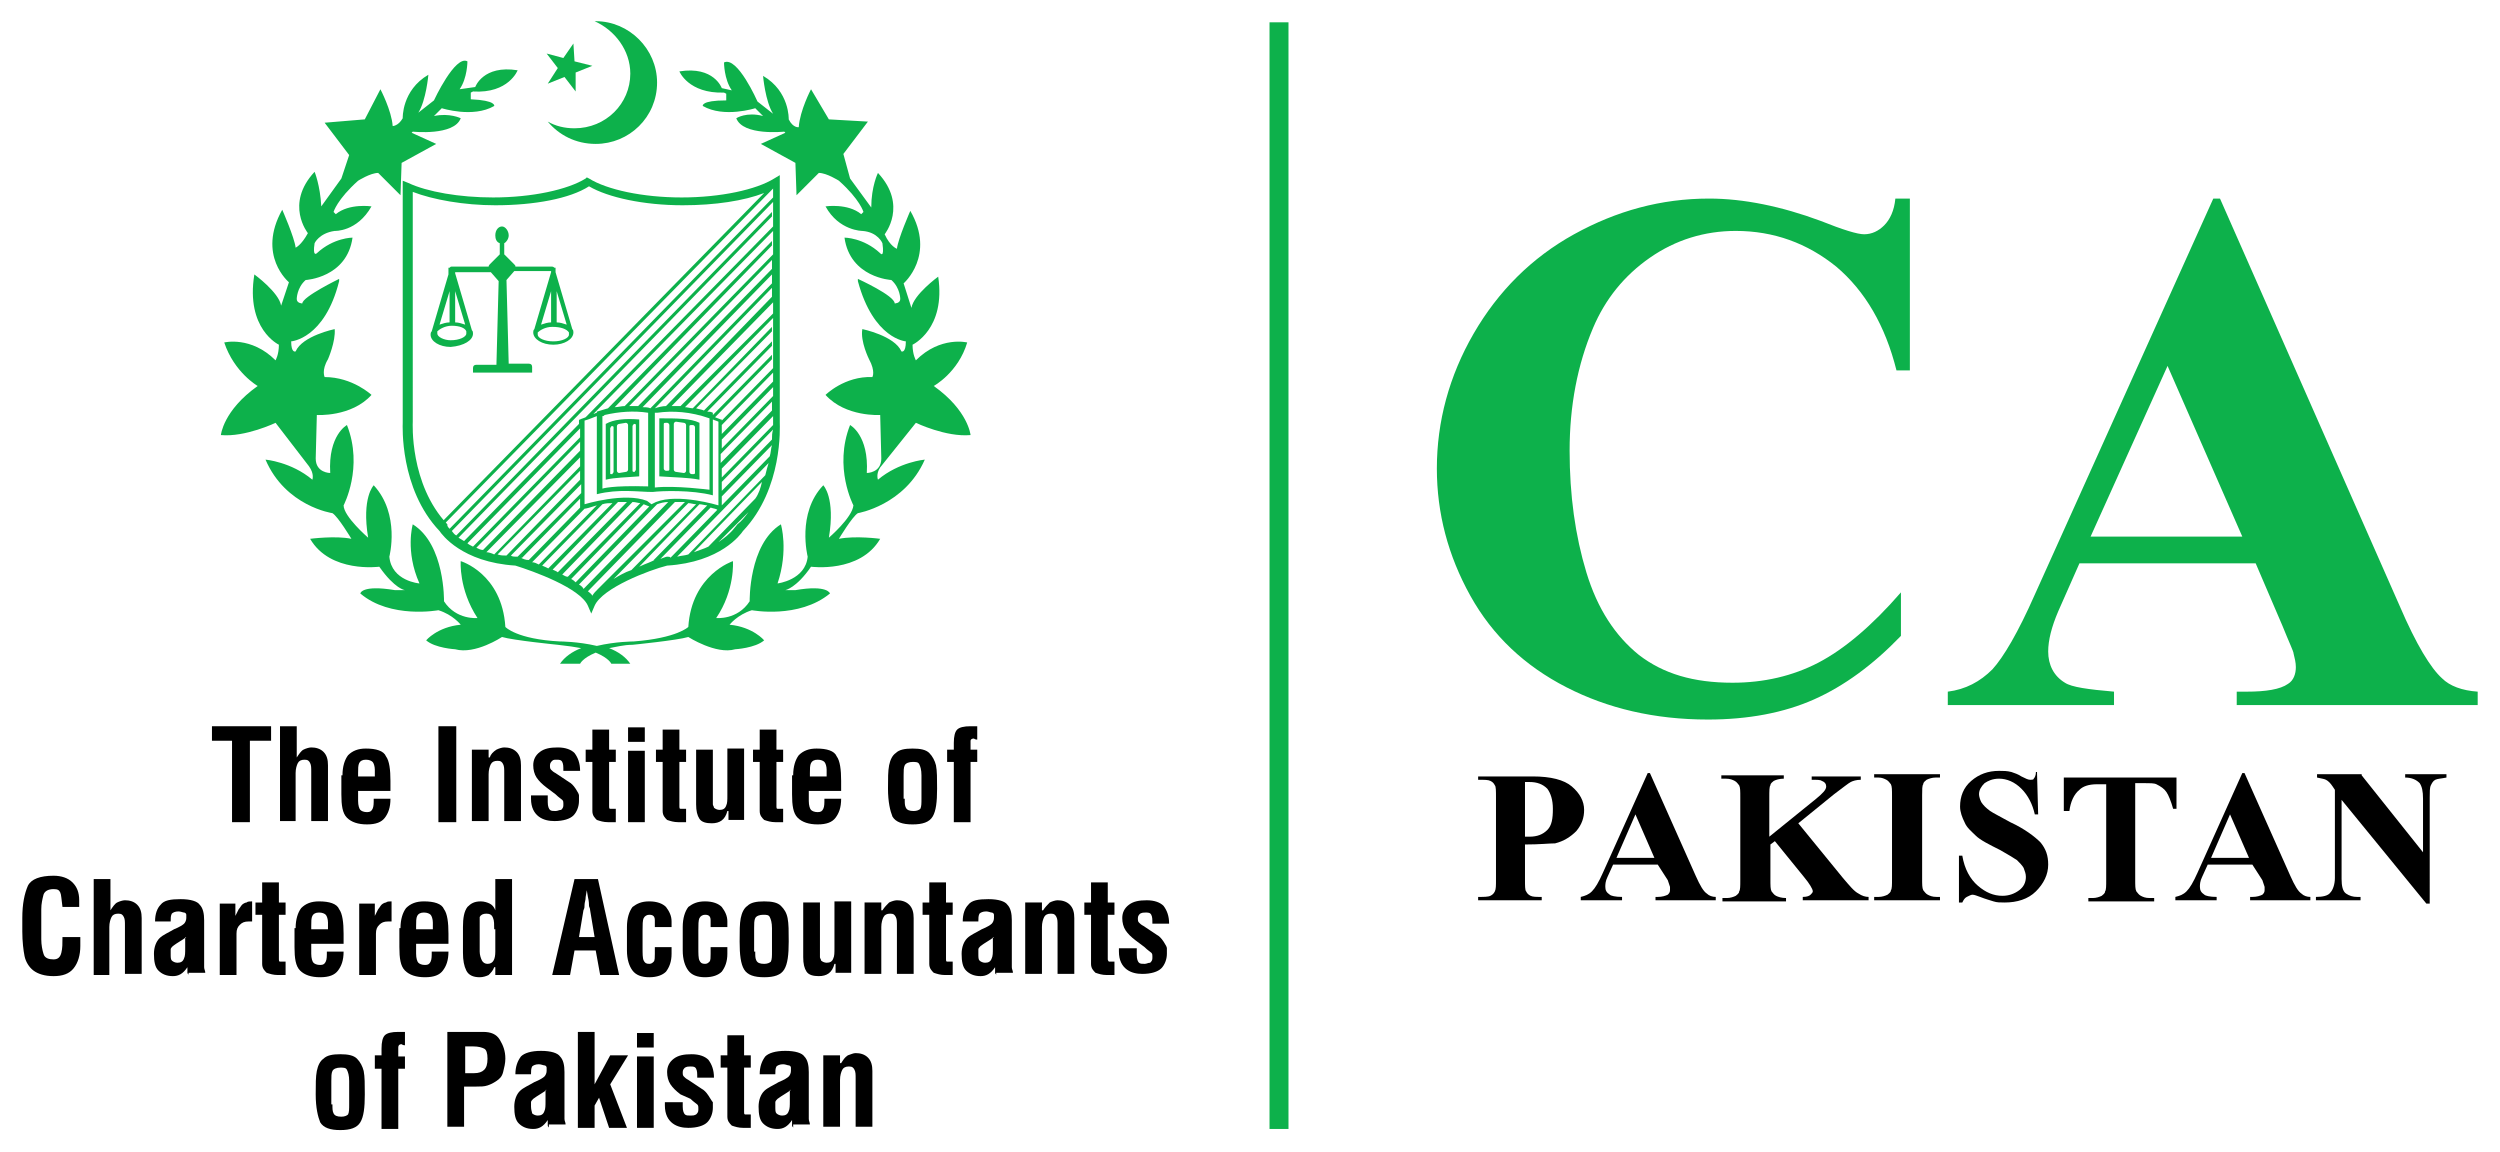
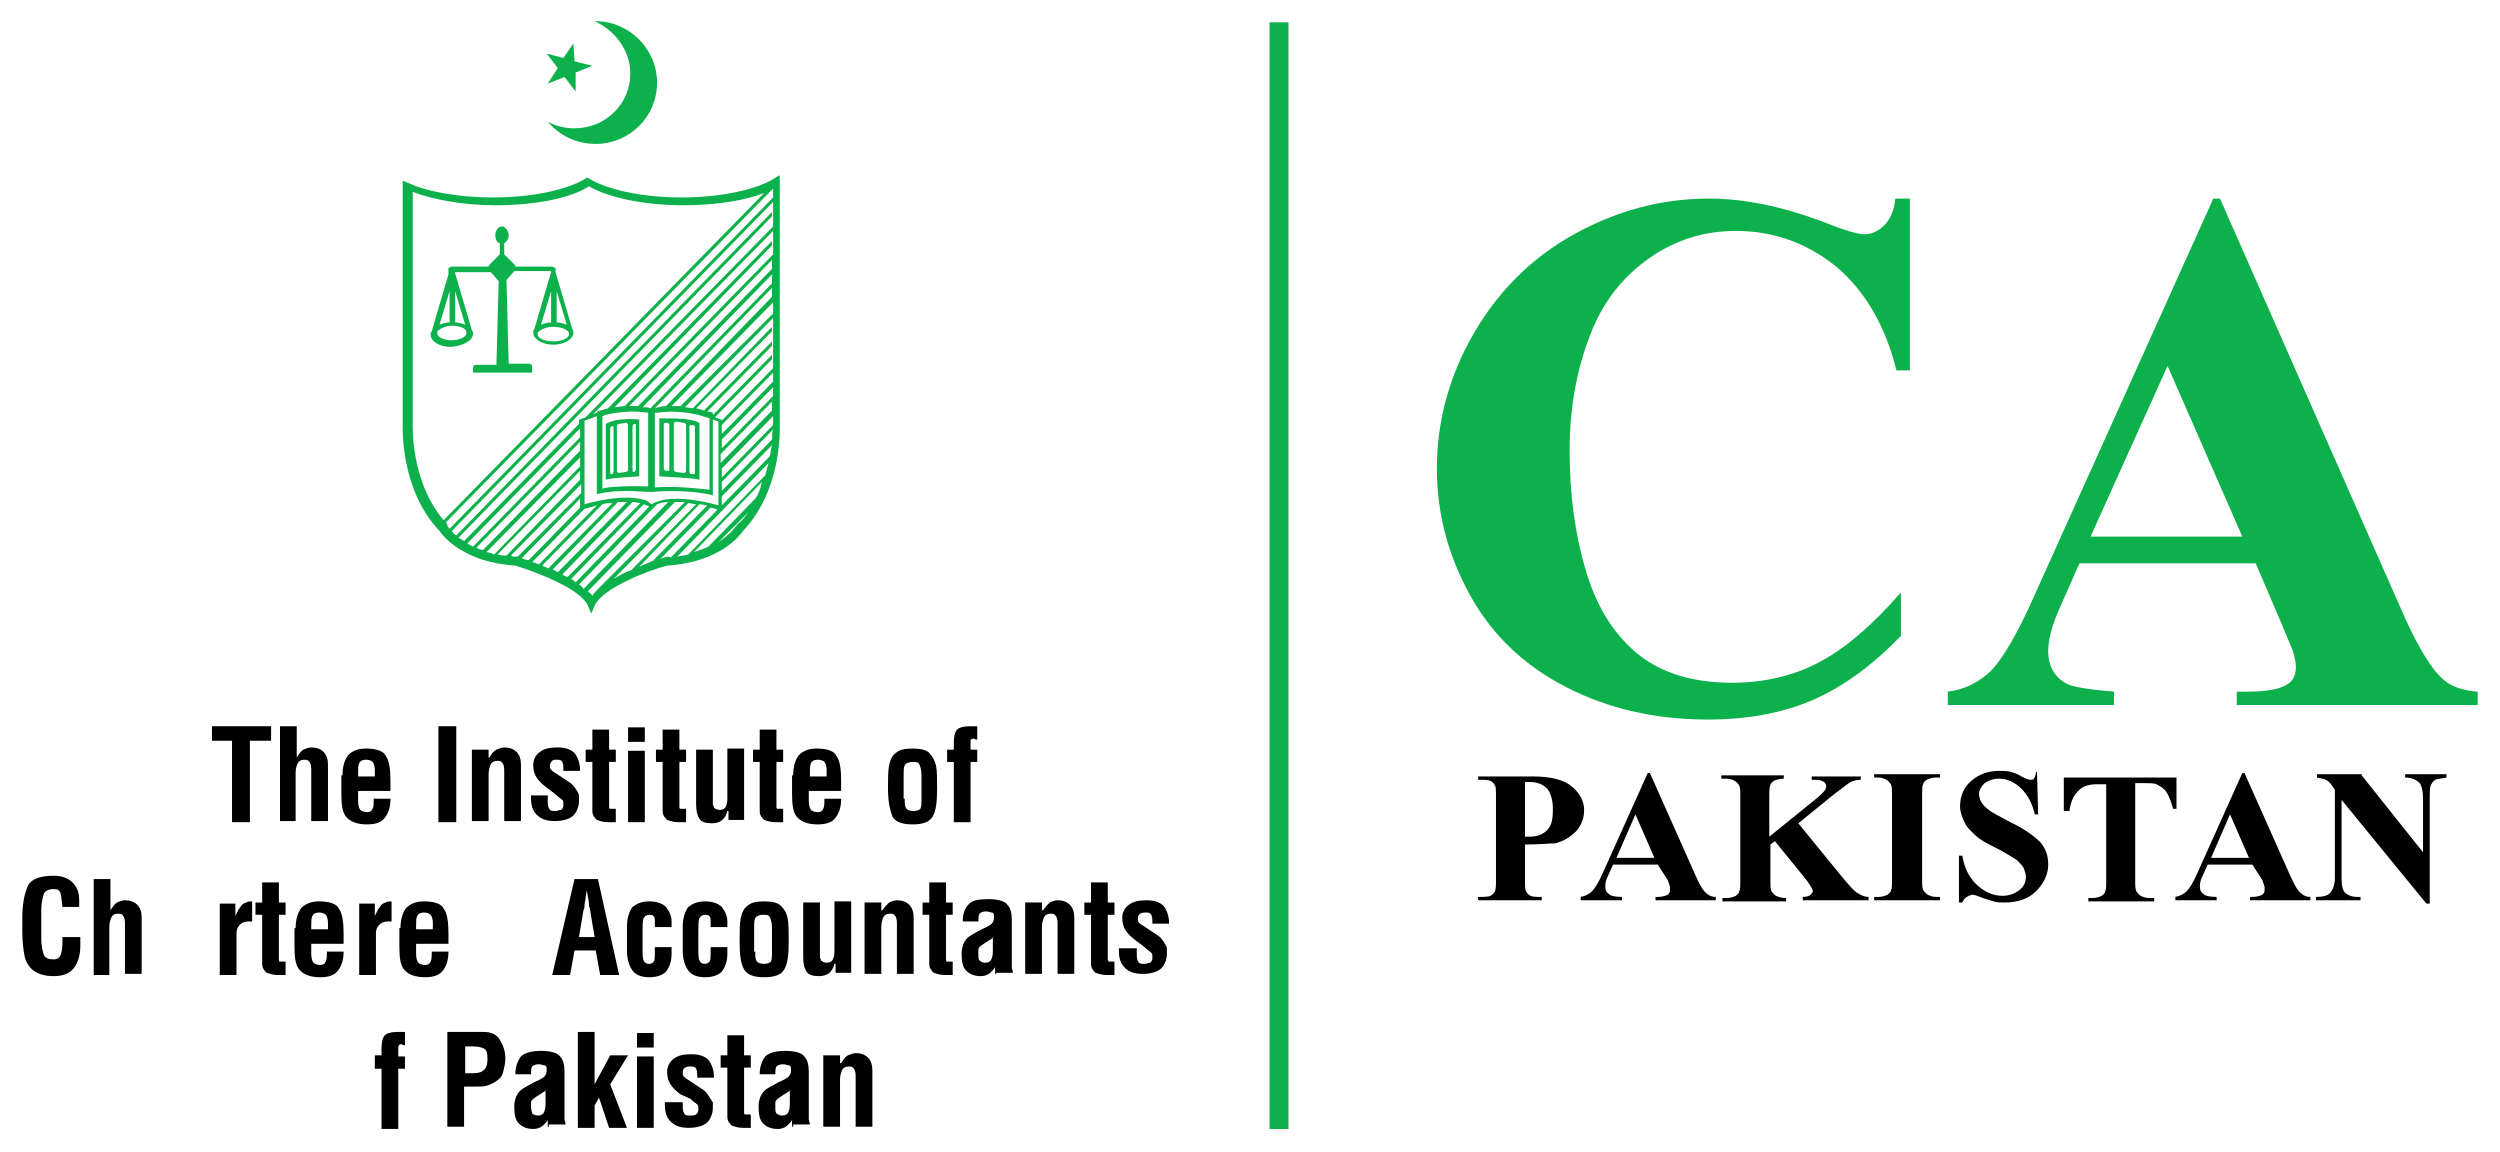
<svg xmlns="http://www.w3.org/2000/svg" version="1.1" id="Layer_1" x="0px" y="0px" width="224.1px" height="103.3px" viewBox="0 0 224.1 103.3" enable-background="new 0 0 224.1 103.3" xml:space="preserve">
  <g>
    <rect x="113.8" y="2" fill="#0DB14B" width="1.7" height="99.2" />
    <g>
      <g>
        <g>
          <path fill="#0DB14B" d="M171.2,17.8v15.4H170c-1-4-2.8-7.1-5.4-9.3c-2.6-2.1-5.6-3.2-9-3.2c-2.8,0-5.4,0.8-7.7,2.4      c-2.3,1.6-4,3.7-5.1,6.3c-1.4,3.3-2.1,7-2.1,11c0,4,0.5,7.6,1.5,10.9c1,3.3,2.6,5.7,4.7,7.4c2.2,1.7,4.9,2.5,8.4,2.5      c2.8,0,5.4-0.6,7.7-1.8c2.3-1.2,4.8-3.3,7.4-6.3V57c-2.5,2.6-5.1,4.5-7.8,5.7c-2.7,1.2-5.9,1.8-9.5,1.8c-4.8,0-9-1-12.7-2.9      c-3.7-1.9-6.6-4.6-8.6-8.2c-2-3.6-3-7.4-3-11.4c0-4.2,1.1-8.3,3.3-12.1c2.2-3.8,5.2-6.8,9-8.9c3.8-2.1,7.8-3.2,12.1-3.2      c3.1,0,6.5,0.7,10,2c2,0.8,3.3,1.2,3.9,1.2c0.7,0,1.3-0.3,1.8-0.8c0.5-0.5,0.9-1.3,1-2.4H171.2z" />
        </g>
      </g>
      <g>
        <g>
          <path fill="#0DB14B" d="M202.2,50.5h-15.8l-1.9,4.3c-0.6,1.4-0.9,2.6-0.9,3.6c0,1.2,0.5,2.2,1.5,2.8c0.6,0.4,2.1,0.6,4.4,0.8      v1.2h-14.9V62c1.6-0.2,2.9-0.9,4-2c1-1.1,2.3-3.3,3.8-6.7l16-35.5h0.6l16.1,36.5c1.5,3.5,2.8,5.6,3.8,6.5      c0.7,0.7,1.8,1.1,3.2,1.2v1.2h-21.6V62h0.9c1.7,0,3-0.2,3.7-0.7c0.5-0.3,0.7-0.9,0.7-1.5c0-0.4-0.1-0.8-0.2-1.2      c0-0.2-0.4-1-1-2.5L202.2,50.5z M201,48.1l-6.7-15.3l-6.9,15.3H201z" />
        </g>
      </g>
      <g>
        <g>
          <path d="M136.7,75.7v3.1c0,0.6,0,1,0.1,1.1c0.1,0.2,0.2,0.3,0.4,0.4c0.2,0.1,0.5,0.1,1,0.1v0.3h-5.7v-0.3c0.5,0,0.9,0,1.1-0.1      c0.2-0.1,0.3-0.2,0.4-0.4c0.1-0.2,0.1-0.5,0.1-1.1v-7.3c0-0.6,0-1-0.1-1.1c-0.1-0.2-0.2-0.3-0.4-0.4c-0.2-0.1-0.5-0.1-1.1-0.1      v-0.3h4.9c1.6,0,2.8,0.3,3.5,0.9c0.7,0.6,1.1,1.3,1.1,2.1c0,0.7-0.2,1.3-0.7,1.9c-0.5,0.5-1.1,0.9-1.9,1.1      C138.9,75.6,138,75.7,136.7,75.7z M136.7,70.2V75c0.2,0,0.3,0,0.4,0c0.7,0,1.2-0.2,1.6-0.6c0.4-0.4,0.5-1,0.5-1.9      c0-0.8-0.2-1.4-0.5-1.8c-0.4-0.4-0.9-0.6-1.6-0.6H136.7z" />
          <path d="M148.6,77.5h-4l-0.5,1.1c-0.2,0.4-0.2,0.7-0.2,0.9c0,0.3,0.1,0.5,0.4,0.7c0.1,0.1,0.5,0.2,1.1,0.2v0.3h-3.7v-0.3      c0.4-0.1,0.7-0.2,1-0.5c0.3-0.3,0.6-0.8,1-1.7l4-8.9h0.2l4.1,9.2c0.4,0.9,0.7,1.4,1,1.6c0.2,0.2,0.5,0.3,0.8,0.3v0.3h-5.4v-0.3      h0.2c0.4,0,0.7-0.1,0.9-0.2c0.1-0.1,0.2-0.2,0.2-0.4c0-0.1,0-0.2,0-0.3c0,0-0.1-0.3-0.2-0.6L148.6,77.5z M148.3,76.9l-1.7-3.9      l-1.7,3.9H148.3z" />
          <path d="M161.2,73.8l4,4.9c0.6,0.7,1,1.2,1.4,1.4c0.3,0.2,0.6,0.3,0.9,0.3v0.3h-5.9v-0.3c0.4,0,0.6-0.1,0.7-0.2      c0.1-0.1,0.2-0.2,0.2-0.3c0-0.2-0.3-0.7-0.8-1.3l-2.6-3.2l-0.4,0.3v3.1c0,0.6,0,0.9,0.1,1.1c0.1,0.1,0.2,0.3,0.4,0.4      c0.2,0.1,0.5,0.2,0.9,0.2v0.3h-5.7v-0.3h0.4c0.3,0,0.6-0.1,0.8-0.2c0.1-0.1,0.3-0.2,0.3-0.4c0.1-0.1,0.1-0.5,0.1-1v-7.4      c0-0.6,0-0.9-0.1-1.1c-0.1-0.1-0.2-0.3-0.4-0.4s-0.4-0.2-0.8-0.2h-0.4v-0.3h5.6v0.3c-0.4,0-0.7,0.1-0.9,0.2      c-0.1,0.1-0.3,0.2-0.3,0.4c-0.1,0.1-0.1,0.5-0.1,1.1v3.5l4.2-3.4c0.6-0.5,0.9-0.8,0.9-1.1c0-0.2-0.1-0.4-0.4-0.5      c-0.1-0.1-0.4-0.1-0.9-0.1v-0.3h4.4v0.3c-0.4,0-0.7,0.1-0.9,0.2c-0.2,0.1-0.7,0.5-1.5,1.1L161.2,73.8z" />
          <path d="M173.9,80.4v0.3H168v-0.3h0.4c0.3,0,0.6-0.1,0.8-0.2c0.1-0.1,0.3-0.2,0.3-0.4c0.1-0.1,0.1-0.5,0.1-1v-7.4      c0-0.6,0-0.9-0.1-1.1c-0.1-0.1-0.2-0.3-0.4-0.4c-0.2-0.1-0.4-0.2-0.7-0.2H168v-0.3h5.9v0.3h-0.4c-0.3,0-0.6,0.1-0.8,0.2      c-0.1,0.1-0.3,0.2-0.3,0.4c-0.1,0.1-0.1,0.5-0.1,1v7.4c0,0.6,0,0.9,0.1,1.1c0.1,0.1,0.2,0.3,0.4,0.4c0.2,0.1,0.4,0.2,0.8,0.2      H173.9z" />
          <path d="M182.6,69.3l0.1,3.7h-0.3c-0.2-0.9-0.6-1.7-1.2-2.3c-0.6-0.6-1.3-0.9-2-0.9c-0.6,0-1,0.2-1.3,0.4      c-0.3,0.3-0.5,0.6-0.5,1c0,0.2,0.1,0.5,0.2,0.7c0.2,0.3,0.4,0.5,0.8,0.8c0.3,0.2,0.9,0.5,1.8,1c1.3,0.6,2.2,1.3,2.7,1.8      c0.5,0.6,0.7,1.2,0.7,2c0,0.9-0.4,1.7-1.1,2.4c-0.7,0.7-1.7,1-2.8,1c-0.4,0-0.7,0-1-0.1c-0.3-0.1-0.7-0.2-1.2-0.4      c-0.3-0.1-0.5-0.2-0.7-0.2c-0.1,0-0.3,0.1-0.5,0.2c-0.2,0.1-0.3,0.3-0.4,0.5h-0.3v-4.2h0.3c0.2,1.2,0.7,2.1,1.4,2.7      c0.7,0.6,1.4,0.9,2.2,0.9c0.6,0,1.1-0.2,1.5-0.5c0.4-0.3,0.6-0.7,0.6-1.2c0-0.3-0.1-0.5-0.2-0.8c-0.1-0.2-0.4-0.5-0.6-0.7      c-0.3-0.2-0.8-0.5-1.5-0.9c-1-0.5-1.8-0.9-2.2-1.3c-0.4-0.4-0.8-0.7-1-1.2c-0.2-0.4-0.4-0.9-0.4-1.4c0-0.9,0.3-1.7,1-2.3      c0.7-0.6,1.5-0.9,2.5-0.9c0.4,0,0.7,0,1.1,0.1c0.3,0.1,0.6,0.2,0.9,0.4c0.4,0.2,0.6,0.3,0.8,0.3c0.1,0,0.3,0,0.3-0.1      c0.1-0.1,0.2-0.3,0.2-0.6H182.6z" />
          <path d="M195.1,69.5v3h-0.3c-0.2-0.7-0.4-1.2-0.6-1.5c-0.2-0.3-0.5-0.5-0.9-0.7c-0.2-0.1-0.6-0.1-1.1-0.1h-0.8v8.6      c0,0.6,0,0.9,0.1,1.1c0.1,0.1,0.2,0.3,0.4,0.4c0.2,0.1,0.4,0.2,0.8,0.2h0.4v0.3h-5.9v-0.3h0.4c0.3,0,0.6-0.1,0.8-0.2      c0.1-0.1,0.3-0.2,0.3-0.4c0.1-0.1,0.1-0.5,0.1-1v-8.6h-0.8c-0.8,0-1.3,0.2-1.6,0.5c-0.5,0.4-0.8,1.1-0.9,1.9H185v-3H195.1z" />
          <path d="M201.9,77.5h-4l-0.5,1.1c-0.2,0.4-0.2,0.7-0.2,0.9c0,0.3,0.1,0.5,0.4,0.7c0.1,0.1,0.5,0.2,1.1,0.2v0.3H195v-0.3      c0.4-0.1,0.7-0.2,1-0.5c0.3-0.3,0.6-0.8,1-1.7l4-8.9h0.2l4.1,9.2c0.4,0.9,0.7,1.4,1,1.6c0.2,0.2,0.5,0.3,0.8,0.3v0.3h-5.4v-0.3      h0.2c0.4,0,0.7-0.1,0.9-0.2c0.1-0.1,0.2-0.2,0.2-0.4c0-0.1,0-0.2,0-0.3c0,0-0.1-0.3-0.2-0.6L201.9,77.5z M201.6,76.9l-1.7-3.9      l-1.7,3.9H201.6z" />
          <path d="M211.7,69.5l5.5,6.9v-4.8c0-0.7-0.1-1.1-0.3-1.4c-0.3-0.3-0.7-0.5-1.3-0.5v-0.3h3.7v0.3c-0.5,0.1-0.8,0.1-1,0.2      c-0.2,0.1-0.3,0.3-0.4,0.5c-0.1,0.2-0.1,0.6-0.1,1.1V81h-0.3l-7.6-9.3v7.1c0,0.6,0.1,1.1,0.4,1.3c0.3,0.2,0.6,0.3,1,0.3h0.3v0.3      h-4v-0.3c0.6,0,1.1-0.1,1.3-0.4c0.2-0.2,0.4-0.7,0.4-1.3v-7.9l-0.2-0.3c-0.2-0.3-0.4-0.5-0.6-0.6c-0.2-0.1-0.4-0.1-0.8-0.2v-0.3      H211.7z" />
        </g>
      </g>
    </g>
    <g>
-       <path fill-rule="evenodd" clip-rule="evenodd" d="M29.8,99c0,0.4,0,0.6,0.1,0.8c0.1,0.2,0.3,0.3,0.7,0.3c0.3,0,0.5-0.1,0.6-0.2    c0.1-0.2,0.1-0.5,0.1-0.9v-2.1c0-0.5-0.1-0.8-0.2-1c-0.1-0.2-0.3-0.2-0.6-0.2c-0.3,0-0.6,0.1-0.7,0.3c-0.1,0.2-0.1,0.5-0.1,0.9V99    L29.8,99z M28.3,98.1c0-0.9,0-1.6,0.1-2.1c0.1-0.5,0.3-0.9,0.6-1.1c0.3-0.3,0.8-0.4,1.5-0.4c0.7,0,1.2,0.1,1.5,0.4    c0.3,0.3,0.5,0.7,0.6,1.1c0.1,0.5,0.1,1.2,0.1,2.1c0,1.2-0.1,2-0.4,2.5c-0.3,0.5-0.9,0.7-1.8,0.7c-0.9,0-1.5-0.2-1.8-0.7    C28.5,100.1,28.3,99.3,28.3,98.1L28.3,98.1z" />
      <path d="M33.6,95.7v-1.1h0.6V94c0-0.6,0.1-1,0.3-1.2c0.2-0.2,0.6-0.3,1.2-0.3h0.6v1.2c-0.2,0-0.3-0.1-0.3-0.1    c-0.2,0-0.3,0.1-0.3,0.3v0.8h0.6v1.1h-0.6v5.4h-1.5v-5.4H33.6L33.6,95.7z" />
      <path fill-rule="evenodd" clip-rule="evenodd" d="M41.7,96.2h0.8c0.4,0,0.7-0.1,0.9-0.3c0.2-0.2,0.3-0.5,0.3-1    c0-0.5-0.1-0.8-0.3-0.9c-0.2-0.1-0.5-0.2-1-0.2h-0.7V96.2L41.7,96.2z M40.1,101.1v-8.6h3.2c0.7,0,1.2,0.2,1.5,0.7    c0.3,0.5,0.5,1,0.5,1.7c0,0.4-0.1,0.8-0.2,1.2c-0.1,0.4-0.3,0.6-0.6,0.8c-0.3,0.2-0.5,0.3-0.8,0.4c-0.3,0.1-0.6,0.1-1,0.1h-1.1    v3.6H40.1L40.1,101.1z" />
      <path fill-rule="evenodd" clip-rule="evenodd" d="M49.2,101.1c0-0.1-0.1-0.1-0.1-0.2c0-0.1,0-0.2,0-0.3v-0.2    c-0.4,0.6-0.8,0.8-1.3,0.8c-0.6,0-1-0.2-1.3-0.5c-0.3-0.3-0.4-0.8-0.4-1.5c0-0.6,0.2-1.1,0.5-1.4c0.3-0.3,0.8-0.5,1.3-0.8    c0.5-0.2,0.8-0.4,0.9-0.5c0.1-0.1,0.2-0.3,0.2-0.5c0-0.1,0-0.2,0-0.3c0-0.1-0.1-0.2-0.2-0.2c-0.1,0-0.3-0.1-0.5-0.1    c-0.3,0-0.5,0.1-0.6,0.2c-0.1,0.2-0.1,0.4-0.1,0.7h-1.4c0-0.7,0.2-1.2,0.5-1.6c0.3-0.3,0.9-0.5,1.8-0.5c0.9,0,1.5,0.2,1.7,0.5    c0.3,0.3,0.4,0.8,0.4,1.4v3.8c0,0.1,0,0.3,0,0.4c0,0.2,0.1,0.3,0.1,0.5H49.2L49.2,101.1z M49,97.7c-0.4,0.3-0.8,0.5-1.2,0.8    c-0.1,0.1-0.2,0.2-0.2,0.3c0,0.1,0,0.3,0,0.4c0,0.3,0.1,0.5,0.1,0.6c0.1,0.1,0.3,0.2,0.5,0.2c0.3,0,0.5-0.1,0.6-0.4    c0.1-0.2,0.1-0.5,0.1-0.9v-0.4V97.7L49,97.7z" />
      <polygon points="51.8,101.1 51.8,92.5 53.3,92.5 53.3,96.4 53.3,97.2 54.7,94.6 56.3,94.6 54.7,97.2 56.2,101.1 54.6,101.1     53.7,98.4 53.3,99.1 53.3,101.1 51.8,101.1   " />
      <path fill-rule="evenodd" clip-rule="evenodd" d="M57.1,101.1v-6.4h1.5v6.4H57.1L57.1,101.1z M57.1,93.9v-1.3h1.5v1.3H57.1    L57.1,93.9z" />
      <path d="M61.2,98.9c0,0.1,0,0.1,0,0.2c0,0.1,0,0.1,0,0.1c0,0.4,0.1,0.6,0.2,0.7c0.1,0.1,0.3,0.1,0.5,0.1c0.2,0,0.3,0,0.5-0.1    c0.1-0.1,0.2-0.2,0.2-0.4c0,0,0-0.1,0-0.2c0-0.1,0-0.2-0.1-0.3c-0.1-0.1-0.3-0.2-0.6-0.5L61,98.1c-0.4-0.3-0.7-0.6-0.9-0.9    c-0.2-0.3-0.3-0.7-0.3-1.1c0-0.5,0.2-0.9,0.6-1.2c0.4-0.3,0.9-0.4,1.6-0.4c0.7,0,1.2,0.2,1.5,0.5c0.3,0.4,0.5,0.9,0.5,1.6h-1.5    c0-0.4,0-0.6-0.1-0.8c-0.1-0.2-0.3-0.2-0.5-0.2c-0.2,0-0.3,0-0.5,0.1c-0.1,0.1-0.2,0.2-0.2,0.4c0,0.2,0,0.3,0.1,0.4    c0.1,0.1,0.2,0.2,0.4,0.3l1.2,0.8c0.2,0.1,0.4,0.3,0.6,0.6c0.2,0.3,0.3,0.5,0.4,0.6c0,0.1,0,0.3,0,0.3c0,0.1,0,0.1,0,0.2    c0,0.5-0.2,1-0.5,1.3c-0.3,0.3-0.9,0.5-1.7,0.5c-0.5,0-1-0.1-1.4-0.4c-0.4-0.3-0.7-0.8-0.7-1.6c0-0.1,0-0.2,0-0.3H61.2L61.2,98.9z    " />
      <path d="M67.3,101.1c-0.2,0-0.4,0-0.4,0c-0.1,0-0.2,0-0.3,0c-0.4,0-0.7-0.1-1-0.2c-0.2-0.2-0.4-0.4-0.4-0.8v-4.4h-0.6v-1.1h0.6    v-1.8h1.5v1.8h0.6v1.1h-0.6v4c0,0.1,0,0.2,0.1,0.2c0.1,0,0.2,0,0.3,0c0,0,0.1,0,0.1,0c0,0,0.1,0,0.1,0V101.1L67.3,101.1z" />
      <path fill-rule="evenodd" clip-rule="evenodd" d="M71.1,101.1c0-0.1-0.1-0.1-0.1-0.2c0-0.1,0-0.2,0-0.3v-0.2    c-0.4,0.6-0.8,0.8-1.3,0.8c-0.6,0-1-0.2-1.3-0.5c-0.3-0.3-0.4-0.8-0.4-1.5c0-0.6,0.2-1.1,0.5-1.4c0.3-0.3,0.8-0.5,1.3-0.8    c0.5-0.2,0.8-0.4,0.9-0.5c0.1-0.1,0.2-0.3,0.2-0.5c0-0.1,0-0.2,0-0.3c0-0.1-0.1-0.2-0.2-0.2c-0.1,0-0.3-0.1-0.5-0.1    c-0.3,0-0.5,0.1-0.6,0.2c-0.1,0.2-0.1,0.4-0.1,0.7h-1.4c0-0.7,0.2-1.2,0.5-1.6c0.3-0.3,0.9-0.5,1.8-0.5c0.9,0,1.5,0.2,1.7,0.5    c0.3,0.3,0.4,0.8,0.4,1.4v3.8c0,0.1,0,0.3,0,0.4c0,0.2,0.1,0.3,0.1,0.5H71.1L71.1,101.1z M70.9,97.7c-0.4,0.3-0.8,0.5-1.2,0.8    c-0.1,0.1-0.2,0.2-0.2,0.3c0,0.1,0,0.3,0,0.4c0,0.3,0,0.5,0.1,0.6c0.1,0.1,0.3,0.2,0.5,0.2c0.3,0,0.5-0.1,0.6-0.4    c0.1-0.2,0.1-0.5,0.1-0.9v-0.4V97.7L70.9,97.7z" />
      <path d="M75.4,95.3c0.2-0.3,0.3-0.5,0.6-0.7c0.3-0.1,0.5-0.2,0.7-0.2c0.4,0,0.8,0.1,1.1,0.4c0.3,0.3,0.4,0.7,0.4,1.2v5h-1.5v-4.3    c0-0.4,0-0.6-0.1-0.8c-0.1-0.2-0.2-0.3-0.5-0.3c-0.3,0-0.5,0.1-0.6,0.3c-0.1,0.2-0.2,0.5-0.2,0.9v4.2h-1.5v-6.4h1.5V95.3    L75.4,95.3z" />
      <path d="M7.2,84.3l0,0.5c0,0.8-0.2,1.5-0.6,2c-0.4,0.5-1,0.7-1.8,0.7c-0.8,0-1.4-0.2-1.8-0.5c-0.4-0.3-0.7-0.8-0.8-1.3    c-0.1-0.5-0.2-1.3-0.2-2.2v-1.2c0-1.3,0.2-2.2,0.5-2.9c0.3-0.6,1.1-0.9,2.3-0.9c0.7,0,1.3,0.2,1.7,0.6c0.4,0.4,0.6,0.9,0.6,1.6    c0,0.2,0,0.4,0,0.6H5.6c-0.1-0.7-0.1-1.1-0.2-1.3c-0.1-0.2-0.2-0.3-0.6-0.3c-0.5,0-0.8,0.2-0.9,0.5c-0.1,0.4-0.2,0.8-0.2,1.3v0.3    v2.4c0,0.5,0.1,1,0.2,1.3c0.1,0.4,0.5,0.5,0.9,0.5c0.4,0,0.6-0.2,0.7-0.6c0.1-0.4,0.1-0.8,0.1-1.4H7.2L7.2,84.3z" />
      <path d="M8.4,87.4v-8.6h1.5v2.8c0.2-0.3,0.4-0.6,0.6-0.7c0.2-0.1,0.5-0.2,0.7-0.2c0.4,0,0.8,0.1,1.1,0.4c0.3,0.3,0.4,0.7,0.4,1.2    v5h-1.5V83c0-0.4,0-0.6-0.1-0.8c-0.1-0.2-0.2-0.3-0.5-0.3c-0.3,0-0.5,0.1-0.6,0.3c-0.1,0.2-0.2,0.5-0.2,0.9v4.3H8.4L8.4,87.4z" />
-       <path fill-rule="evenodd" clip-rule="evenodd" d="M16.9,87.4c0-0.1-0.1-0.1-0.1-0.2c0-0.1,0-0.2,0-0.3v-0.2    c-0.4,0.6-0.8,0.8-1.3,0.8c-0.6,0-1-0.2-1.3-0.5c-0.3-0.3-0.4-0.8-0.4-1.5c0-0.6,0.2-1.1,0.5-1.4c0.3-0.3,0.8-0.5,1.3-0.8    c0.5-0.2,0.8-0.4,0.9-0.5c0.1-0.1,0.2-0.3,0.2-0.5c0-0.1,0-0.2,0-0.3c0-0.1-0.1-0.2-0.2-0.2c-0.1,0-0.3-0.1-0.5-0.1    c-0.3,0-0.5,0.1-0.6,0.2c-0.1,0.2-0.1,0.4-0.1,0.7h-1.4c0-0.7,0.2-1.2,0.5-1.5c0.3-0.4,0.9-0.5,1.8-0.5c0.9,0,1.5,0.2,1.7,0.5    c0.3,0.3,0.4,0.8,0.4,1.4v3.8c0,0.1,0,0.3,0,0.4c0,0.2,0.1,0.3,0.1,0.5H16.9L16.9,87.4z M16.7,84c-0.4,0.3-0.8,0.5-1.2,0.8    c-0.1,0.1-0.2,0.2-0.2,0.3c0,0.1,0,0.3,0,0.4c0,0.3,0,0.5,0.1,0.6c0.1,0.1,0.3,0.2,0.5,0.2c0.3,0,0.5-0.1,0.6-0.4    c0.1-0.2,0.1-0.5,0.1-0.9v-0.4V84L16.7,84z" />
      <path d="M21.1,82.1c0.1-0.2,0.2-0.4,0.3-0.6c0.1-0.1,0.2-0.3,0.3-0.4c0.1-0.1,0.3-0.2,0.4-0.2c0.1-0.1,0.3-0.1,0.5-0.1v1.8    c-0.1,0-0.2,0-0.3,0c-0.4,0-0.6,0.1-0.8,0.3c-0.2,0.2-0.3,0.4-0.3,0.8v3.7h-1.5v-6.4h1.4V82.1L21.1,82.1z" />
      <path d="M25.6,87.4c-0.2,0-0.4,0-0.4,0c-0.1,0-0.2,0-0.3,0c-0.4,0-0.7-0.1-1-0.2c-0.2-0.2-0.4-0.4-0.4-0.8V82h-0.6v-1.1h0.6v-1.8    H25v1.8h0.6V82H25v4c0,0.1,0,0.2,0.1,0.2c0.1,0,0.2,0,0.3,0c0,0,0.1,0,0.1,0c0,0,0.1,0,0.1,0V87.4L25.6,87.4z" />
      <path fill-rule="evenodd" clip-rule="evenodd" d="M26.5,83.2c0-0.8,0.2-1.4,0.5-1.8c0.4-0.4,0.9-0.6,1.6-0.6    c0.9,0,1.6,0.2,1.8,0.7c0.3,0.4,0.4,1.2,0.4,2.2v0.9h-2.9v0.9c0,0.4,0.1,0.7,0.2,0.8c0.1,0.1,0.3,0.2,0.6,0.2    c0.3,0,0.4-0.1,0.5-0.3c0.1-0.2,0.1-0.5,0.1-0.9h1.5c0,0.8-0.2,1.3-0.5,1.7c-0.3,0.4-0.8,0.6-1.6,0.6c-0.8,0-1.4-0.2-1.8-0.6    c-0.4-0.4-0.5-1.1-0.5-2.1V83.2L26.5,83.2z M29.4,83.3v-0.6c0-0.3-0.1-0.6-0.2-0.7c-0.1-0.1-0.3-0.2-0.6-0.2    c-0.3,0-0.5,0.1-0.6,0.3c-0.1,0.2-0.1,0.5-0.1,0.9v0.3H29.4L29.4,83.3z" />
      <path d="M33.6,82.1c0.1-0.2,0.2-0.4,0.3-0.6c0.1-0.1,0.2-0.3,0.3-0.4c0.1-0.1,0.3-0.2,0.4-0.2c0.1-0.1,0.3-0.1,0.5-0.1v1.8    c-0.1,0-0.2,0-0.3,0c-0.4,0-0.6,0.1-0.8,0.3c-0.2,0.2-0.3,0.4-0.3,0.8v3.7h-1.5v-6.4h1.4V82.1L33.6,82.1z" />
      <path fill-rule="evenodd" clip-rule="evenodd" d="M35.9,83.2c0-0.8,0.2-1.4,0.5-1.8c0.4-0.4,0.9-0.6,1.6-0.6    c0.9,0,1.6,0.2,1.8,0.7c0.3,0.4,0.4,1.2,0.4,2.2v0.9h-2.9v0.9c0,0.4,0.1,0.7,0.2,0.8c0.1,0.1,0.3,0.2,0.6,0.2    c0.3,0,0.4-0.1,0.5-0.3c0.1-0.2,0.1-0.5,0.1-0.9h1.5c0,0.8-0.2,1.3-0.5,1.7c-0.3,0.4-0.8,0.6-1.6,0.6c-0.8,0-1.4-0.2-1.8-0.6    c-0.4-0.4-0.5-1.1-0.5-2.1V83.2L35.9,83.2z M38.8,83.3v-0.6c0-0.3-0.1-0.6-0.2-0.7c-0.1-0.1-0.3-0.2-0.6-0.2    c-0.3,0-0.5,0.1-0.6,0.3c-0.1,0.2-0.1,0.5-0.1,0.9v0.3H38.8L38.8,83.3z" />
-       <path fill-rule="evenodd" clip-rule="evenodd" d="M44.3,83.3c0-0.4,0-0.8-0.1-1c-0.1-0.3-0.3-0.4-0.6-0.4c-0.3,0-0.5,0.1-0.6,0.3    C43,82.4,43,82.7,43,83.2v2.1c0,0.3,0.1,0.6,0.2,0.8c0.1,0.2,0.3,0.3,0.5,0.3c0.5,0,0.7-0.4,0.7-1.1V83.3L44.3,83.3z M44.3,86.7    c-0.1,0.3-0.3,0.5-0.5,0.7c-0.2,0.1-0.5,0.2-0.8,0.2c-0.6,0-1-0.2-1.2-0.6c-0.2-0.4-0.3-0.9-0.3-1.6v-2.3c0-0.8,0.1-1.4,0.4-1.8    c0.3-0.3,0.6-0.5,1.2-0.5c0.3,0,0.6,0.1,0.8,0.2c0.2,0.1,0.4,0.3,0.5,0.6c0-0.1,0-0.2,0-0.3c0-0.1,0-0.2,0-0.3v-2.2h1.5v8.6h-1.5    V86.7L44.3,86.7z" />
      <path fill-rule="evenodd" clip-rule="evenodd" d="M49.5,87.4l2-8.6h2.1l1.9,8.6h-1.7l-0.4-2.2h-1.9l-0.4,2.2H49.5L49.5,87.4z     M51.9,84h1.4l-0.4-2.4c0-0.2-0.1-0.3-0.1-0.4c0-0.1,0-0.4-0.1-0.8l-0.1-0.6l-0.1,0.6c0,0.3-0.1,0.5-0.1,0.7c0,0.2,0,0.3-0.1,0.5    L51.9,84L51.9,84z" />
      <path d="M58.7,83.2v-0.7c0-0.4-0.2-0.5-0.5-0.5c-0.2,0-0.4,0.1-0.5,0.3c-0.1,0.2-0.1,0.6-0.1,1.1v1.5c0,0.6,0,1,0.1,1.2    c0.1,0.2,0.2,0.3,0.5,0.3c0.2,0,0.3-0.1,0.4-0.2c0.1-0.1,0.1-0.4,0.1-0.7v-0.6h1.5v0.6c0,0.7-0.2,1.2-0.5,1.6    c-0.3,0.3-0.8,0.5-1.5,0.5c-0.7,0-1.2-0.2-1.5-0.6c-0.3-0.4-0.5-1-0.5-1.8v-2.1c0-0.8,0.2-1.4,0.5-1.8c0.4-0.3,0.8-0.5,1.5-0.5    c0.7,0,1.2,0.2,1.5,0.5c0.3,0.4,0.5,0.8,0.5,1.3v0.5H58.7L58.7,83.2z" />
      <path d="M63.7,83.2v-0.7c0-0.4-0.2-0.5-0.5-0.5c-0.2,0-0.4,0.1-0.5,0.3c-0.1,0.2-0.1,0.6-0.1,1.1v1.5c0,0.6,0,1,0.1,1.2    c0.1,0.2,0.2,0.3,0.5,0.3c0.2,0,0.3-0.1,0.4-0.2c0.1-0.1,0.1-0.4,0.1-0.7v-0.6h1.5v0.6c0,0.7-0.2,1.2-0.5,1.6    c-0.3,0.3-0.8,0.5-1.5,0.5c-0.7,0-1.2-0.2-1.5-0.6c-0.3-0.4-0.5-1-0.5-1.8v-2.1c0-0.8,0.2-1.4,0.5-1.8c0.4-0.3,0.8-0.5,1.5-0.5    c0.7,0,1.2,0.2,1.5,0.5c0.3,0.4,0.5,0.8,0.5,1.3v0.5H63.7L63.7,83.2z" />
      <path fill-rule="evenodd" clip-rule="evenodd" d="M67.7,85.3c0,0.4,0,0.6,0.1,0.8c0.1,0.2,0.3,0.3,0.7,0.3c0.3,0,0.5-0.1,0.6-0.2    c0.1-0.2,0.1-0.5,0.1-0.9v-2.1c0-0.5-0.1-0.8-0.2-1c-0.1-0.2-0.3-0.2-0.6-0.2c-0.3,0-0.6,0.1-0.7,0.3c-0.1,0.2-0.1,0.5-0.1,0.9    V85.3L67.7,85.3z M66.3,84.4c0-0.9,0-1.6,0.1-2.1c0.1-0.5,0.3-0.9,0.6-1.1c0.3-0.3,0.8-0.4,1.5-0.4c0.7,0,1.2,0.1,1.5,0.4    c0.3,0.3,0.5,0.6,0.6,1.1c0.1,0.5,0.1,1.2,0.1,2.1c0,1.2-0.1,2-0.4,2.5c-0.3,0.5-0.9,0.7-1.8,0.7c-0.9,0-1.5-0.2-1.8-0.7    C66.4,86.4,66.3,85.6,66.3,84.4L66.3,84.4z" />
      <path d="M74.8,86.4c-0.2,0.8-0.7,1.1-1.4,1.1c-0.5,0-0.9-0.1-1.1-0.4c-0.2-0.3-0.3-0.7-0.3-1.3v-4.9h1.5v4.4c0,0.2,0,0.4,0,0.5    c0,0.1,0.1,0.2,0.1,0.3c0.1,0.1,0.3,0.2,0.5,0.2c0.3,0,0.5-0.1,0.6-0.4c0.1-0.2,0.1-0.5,0.1-0.9v-4.2h1.5v6.4h-1.4V86.4L74.8,86.4    z" />
      <path d="M79.1,81.6c0.2-0.3,0.4-0.5,0.6-0.7c0.2-0.1,0.5-0.2,0.7-0.2c0.4,0,0.8,0.1,1.1,0.4c0.3,0.3,0.4,0.7,0.4,1.2v5h-1.5v-4.3    c0-0.4,0-0.6-0.1-0.8c-0.1-0.2-0.2-0.3-0.5-0.3c-0.3,0-0.5,0.1-0.6,0.3c-0.1,0.2-0.2,0.5-0.2,0.9v4.2h-1.5v-6.4h1.5V81.6    L79.1,81.6z" />
      <path d="M85.4,87.4c-0.2,0-0.4,0-0.4,0c-0.1,0-0.2,0-0.3,0c-0.4,0-0.7-0.1-1-0.2c-0.2-0.2-0.4-0.4-0.4-0.8V82h-0.6v-1.1h0.6v-1.8    h1.5v1.8h0.6V82h-0.6v4c0,0.1,0,0.2,0.1,0.2c0.1,0,0.2,0,0.3,0c0,0,0.1,0,0.1,0c0,0,0.1,0,0.1,0V87.4L85.4,87.4z" />
      <path fill-rule="evenodd" clip-rule="evenodd" d="M89.3,87.4c0-0.1-0.1-0.1-0.1-0.2c0-0.1,0-0.2,0-0.3v-0.2    c-0.4,0.6-0.8,0.8-1.3,0.8c-0.6,0-1-0.2-1.3-0.5c-0.3-0.3-0.4-0.8-0.4-1.5c0-0.6,0.2-1.1,0.5-1.4c0.3-0.3,0.8-0.5,1.3-0.8    c0.5-0.2,0.8-0.4,0.9-0.5c0.1-0.1,0.2-0.3,0.2-0.5c0-0.1,0-0.2,0-0.3c0-0.1-0.1-0.2-0.2-0.2c-0.1,0-0.3-0.1-0.5-0.1    c-0.3,0-0.5,0.1-0.6,0.2c-0.1,0.2-0.1,0.4-0.1,0.7h-1.4c0-0.7,0.2-1.2,0.5-1.5c0.3-0.4,0.9-0.5,1.8-0.5c0.9,0,1.5,0.2,1.7,0.5    c0.3,0.3,0.4,0.8,0.4,1.4v3.8c0,0.1,0,0.3,0,0.4c0,0.2,0.1,0.3,0.1,0.5H89.3L89.3,87.4z M89.1,84c-0.4,0.3-0.8,0.5-1.2,0.8    c-0.1,0.1-0.2,0.2-0.2,0.3c0,0.1,0,0.3,0,0.4c0,0.3,0,0.5,0.1,0.6c0.1,0.1,0.3,0.2,0.5,0.2c0.3,0,0.5-0.1,0.6-0.4    c0.1-0.2,0.1-0.5,0.1-0.9v-0.4V84L89.1,84z" />
      <path d="M93.5,81.6c0.2-0.3,0.4-0.5,0.6-0.7c0.2-0.1,0.5-0.2,0.7-0.2c0.4,0,0.8,0.1,1.1,0.4c0.3,0.3,0.4,0.7,0.4,1.2v5h-1.5v-4.3    c0-0.4,0-0.6-0.1-0.8c-0.1-0.2-0.2-0.3-0.5-0.3c-0.3,0-0.5,0.1-0.6,0.3c-0.1,0.2-0.2,0.5-0.2,0.9v4.2h-1.5v-6.4h1.5V81.6    L93.5,81.6z" />
      <path d="M99.9,87.4c-0.2,0-0.4,0-0.4,0c-0.1,0-0.2,0-0.3,0c-0.4,0-0.7-0.1-1-0.2c-0.2-0.2-0.4-0.4-0.4-0.8V82h-0.6v-1.1h0.6v-1.8    h1.5v1.8h0.6V82h-0.6v4c0,0.1,0.1,0.2,0.1,0.2c0.1,0,0.2,0,0.3,0c0,0,0.1,0,0.1,0c0,0,0.1,0,0.1,0V87.4L99.9,87.4z" />
      <path d="M101.9,85.3c0,0.1,0,0.1,0,0.2c0,0.1,0,0.1,0,0.1c0,0.4,0.1,0.6,0.2,0.7c0.1,0.1,0.3,0.1,0.5,0.1c0.2,0,0.3-0.1,0.5-0.1    c0.1-0.1,0.2-0.2,0.2-0.4c0,0,0-0.1,0-0.2c0-0.1,0-0.2-0.1-0.3c-0.1-0.1-0.3-0.2-0.6-0.5l-0.8-0.6c-0.4-0.3-0.7-0.6-0.9-0.9    c-0.2-0.3-0.3-0.7-0.3-1.1c0-0.5,0.2-0.9,0.6-1.2c0.4-0.3,0.9-0.4,1.6-0.4c0.7,0,1.2,0.2,1.5,0.5c0.3,0.4,0.5,0.9,0.5,1.6h-1.5    c0-0.4,0-0.6-0.1-0.8c-0.1-0.2-0.3-0.2-0.5-0.2c-0.2,0-0.3,0-0.5,0.1c-0.1,0.1-0.2,0.2-0.2,0.4c0,0.2,0,0.3,0.1,0.4    c0.1,0.1,0.2,0.2,0.4,0.3l1.2,0.8c0.2,0.1,0.4,0.3,0.6,0.6c0.2,0.3,0.3,0.5,0.3,0.6c0,0.1,0,0.3,0,0.3c0,0.1,0,0.1,0,0.2    c0,0.5-0.2,1-0.5,1.3c-0.3,0.3-0.9,0.5-1.7,0.5c-0.5,0-1-0.1-1.4-0.4c-0.4-0.3-0.7-0.8-0.7-1.6c0-0.1,0-0.2,0-0.3H101.9    L101.9,85.3z" />
      <polygon points="19,65.1 24.3,65.1 24.3,66.4 22.4,66.4 22.4,73.7 20.8,73.7 20.8,66.4 19,66.4 19,65.1   " />
      <path d="M25.1,73.7v-8.6h1.5v2.8c0.2-0.3,0.4-0.6,0.6-0.7c0.2-0.1,0.5-0.2,0.7-0.2c0.4,0,0.8,0.1,1.1,0.4c0.3,0.3,0.4,0.7,0.4,1.2    v5h-1.5v-4.4c0-0.4,0-0.6-0.1-0.8c-0.1-0.2-0.2-0.3-0.5-0.3c-0.3,0-0.5,0.1-0.6,0.3c-0.1,0.2-0.2,0.5-0.2,0.9v4.3H25.1L25.1,73.7z    " />
      <path fill-rule="evenodd" clip-rule="evenodd" d="M30.7,69.5c0-0.8,0.2-1.4,0.5-1.8c0.4-0.4,0.9-0.6,1.6-0.6    c0.9,0,1.6,0.2,1.8,0.7c0.3,0.4,0.4,1.2,0.4,2.2v0.9h-2.9v0.9c0,0.4,0.1,0.7,0.2,0.8c0.1,0.1,0.3,0.2,0.6,0.2    c0.3,0,0.4-0.1,0.5-0.3c0.1-0.2,0.1-0.5,0.1-0.9h1.5c0,0.8-0.2,1.3-0.5,1.7c-0.3,0.4-0.8,0.6-1.6,0.6c-0.8,0-1.4-0.2-1.8-0.6    c-0.4-0.4-0.5-1.1-0.5-2.1V69.5L30.7,69.5z M33.6,69.6v-0.6c0-0.3-0.1-0.6-0.2-0.7c-0.1-0.1-0.3-0.2-0.6-0.2    c-0.3,0-0.5,0.1-0.6,0.3c-0.1,0.2-0.1,0.5-0.1,0.9v0.3H33.6L33.6,69.6z" />
      <polygon points="39.3,73.7 39.3,65.1 40.9,65.1 40.9,73.7 39.3,73.7   " />
      <path d="M43.9,67.9c0.1-0.3,0.3-0.5,0.6-0.7c0.2-0.1,0.5-0.2,0.7-0.2c0.4,0,0.8,0.1,1.1,0.4c0.3,0.3,0.4,0.7,0.4,1.2v5h-1.5v-4.3    c0-0.4,0-0.6-0.1-0.8c-0.1-0.2-0.2-0.3-0.5-0.3c-0.3,0-0.5,0.1-0.6,0.3c-0.1,0.2-0.2,0.5-0.2,0.9v4.2h-1.5v-6.4h1.5V67.9    L43.9,67.9z" />
      <path d="M49.1,71.6c0,0.1,0,0.1,0,0.2c0,0.1,0,0.1,0,0.1c0,0.4,0.1,0.6,0.2,0.7c0.1,0.1,0.3,0.1,0.5,0.1c0.2,0,0.3-0.1,0.5-0.1    c0.1-0.1,0.2-0.2,0.2-0.4c0,0,0-0.1,0-0.2c0-0.1,0-0.2-0.1-0.3c-0.1-0.1-0.3-0.2-0.6-0.5l-0.8-0.6c-0.4-0.3-0.7-0.6-0.9-0.9    c-0.2-0.3-0.3-0.7-0.3-1.1c0-0.5,0.2-0.9,0.6-1.2c0.4-0.3,0.9-0.4,1.6-0.4c0.7,0,1.2,0.2,1.5,0.5c0.3,0.4,0.5,0.9,0.5,1.6h-1.5    c0-0.4,0-0.6-0.1-0.8c-0.1-0.2-0.3-0.2-0.5-0.2c-0.2,0-0.3,0-0.4,0.1c-0.1,0.1-0.2,0.2-0.2,0.4c0,0.2,0,0.3,0.1,0.4    c0.1,0.1,0.2,0.2,0.4,0.3l1.2,0.8c0.2,0.1,0.4,0.3,0.6,0.6c0.2,0.3,0.3,0.5,0.3,0.6c0,0.1,0,0.3,0,0.3c0,0.1,0,0.1,0,0.2    c0,0.5-0.2,1-0.5,1.3c-0.3,0.3-0.9,0.5-1.7,0.5c-0.5,0-1-0.1-1.4-0.4c-0.4-0.3-0.7-0.8-0.7-1.6c0-0.1,0-0.2,0-0.3H49.1L49.1,71.6z    " />
      <path d="M55.2,73.7c-0.2,0-0.4,0-0.4,0c-0.1,0-0.2,0-0.3,0c-0.4,0-0.7-0.1-1-0.2c-0.2-0.2-0.4-0.4-0.4-0.8v-4.4h-0.6v-1.1h0.6    v-1.8h1.5v1.8h0.6v1.1h-0.6v4c0,0.1,0,0.2,0.1,0.2c0.1,0,0.2,0,0.3,0c0,0,0.1,0,0.1,0c0,0,0.1,0,0.1,0V73.7L55.2,73.7z" />
      <path fill-rule="evenodd" clip-rule="evenodd" d="M56.3,73.7v-6.4h1.5v6.4H56.3L56.3,73.7z M56.3,66.5v-1.3h1.5v1.3H56.3    L56.3,66.5z" />
      <path d="M61.5,73.7c-0.2,0-0.4,0-0.4,0c-0.1,0-0.2,0-0.3,0c-0.4,0-0.7-0.1-1-0.2c-0.2-0.2-0.4-0.4-0.4-0.8v-4.4h-0.6v-1.1h0.6    v-1.8h1.5v1.8h0.6v1.1h-0.6v4c0,0.1,0,0.2,0.1,0.2c0.1,0,0.2,0,0.3,0c0,0,0.1,0,0.1,0c0,0,0.1,0,0.1,0V73.7L61.5,73.7z" />
      <path d="M65.2,72.7c-0.2,0.8-0.7,1.1-1.4,1.1c-0.5,0-0.9-0.1-1.1-0.4c-0.2-0.3-0.3-0.7-0.3-1.3v-4.9h1.5v4.4c0,0.2,0,0.4,0,0.5    c0,0.1,0.1,0.2,0.1,0.3c0.1,0.1,0.3,0.2,0.5,0.2c0.3,0,0.5-0.1,0.6-0.4c0.1-0.2,0.1-0.5,0.1-0.9v-4.2h1.5v6.4h-1.4V72.7L65.2,72.7    z" />
      <path d="M70.2,73.7c-0.2,0-0.4,0-0.4,0c-0.1,0-0.2,0-0.3,0c-0.4,0-0.7-0.1-1-0.2c-0.2-0.2-0.4-0.4-0.4-0.8v-4.4h-0.6v-1.1h0.6    v-1.8h1.5v1.8h0.6v1.1h-0.6v4c0,0.1,0,0.2,0.1,0.2c0.1,0,0.2,0,0.3,0c0,0,0.1,0,0.1,0c0,0,0.1,0,0.1,0V73.7L70.2,73.7z" />
      <path fill-rule="evenodd" clip-rule="evenodd" d="M71.1,69.5c0-0.8,0.2-1.4,0.5-1.8c0.4-0.4,0.9-0.6,1.6-0.6    c0.9,0,1.6,0.2,1.8,0.7c0.3,0.4,0.4,1.2,0.4,2.2v0.9h-2.9v0.9c0,0.4,0.1,0.7,0.2,0.8c0.1,0.1,0.3,0.2,0.6,0.2    c0.3,0,0.4-0.1,0.5-0.3c0.1-0.2,0.1-0.5,0.1-0.9h1.5c0,0.8-0.2,1.3-0.5,1.7c-0.3,0.4-0.8,0.6-1.6,0.6c-0.8,0-1.4-0.2-1.8-0.6    c-0.4-0.4-0.5-1.1-0.5-2.1V69.5L71.1,69.5z M74.1,69.6v-0.6c0-0.3-0.1-0.6-0.2-0.7c-0.1-0.1-0.3-0.2-0.6-0.2    c-0.3,0-0.5,0.1-0.6,0.3c-0.1,0.2-0.1,0.5-0.1,0.9v0.3H74.1L74.1,69.6z" />
      <path fill-rule="evenodd" clip-rule="evenodd" d="M81.1,71.6c0,0.4,0,0.6,0.1,0.8c0.1,0.2,0.3,0.3,0.7,0.3c0.3,0,0.5-0.1,0.6-0.2    c0.1-0.2,0.1-0.5,0.1-0.9v-2.1c0-0.5-0.1-0.8-0.2-1c-0.1-0.2-0.3-0.2-0.6-0.2c-0.3,0-0.6,0.1-0.7,0.3c-0.1,0.2-0.1,0.5-0.1,0.9    V71.6L81.1,71.6z M79.6,70.7c0-0.9,0-1.6,0.1-2.1c0.1-0.5,0.3-0.9,0.6-1.1c0.3-0.3,0.8-0.4,1.5-0.4c0.7,0,1.2,0.1,1.5,0.4    c0.3,0.3,0.5,0.7,0.6,1.1c0.1,0.5,0.1,1.2,0.1,2.1c0,1.2-0.1,2-0.4,2.5c-0.3,0.5-0.9,0.7-1.8,0.7c-0.9,0-1.5-0.2-1.8-0.7    C79.8,72.7,79.6,71.9,79.6,70.7L79.6,70.7z" />
      <path d="M84.9,68.3v-1.1h0.6v-0.6c0-0.6,0.1-1,0.3-1.2c0.2-0.2,0.6-0.3,1.2-0.3h0.6v1.2c-0.2,0-0.3-0.1-0.3-0.1    c-0.2,0-0.3,0.1-0.3,0.2v0.8h0.6v1.1h-0.6v5.4h-1.5v-5.4H84.9L84.9,68.3z" />
    </g>
    <g>
      <path fill="#0DB14B" stroke="#0DB14B" stroke-width="0" stroke-miterlimit="3.864" d="M56.5,6.6c0,2.7-2.2,4.9-5,4.9    c-0.9,0-1.7-0.2-2.4-0.6c1,1.2,2.5,2,4.3,2c3,0,5.5-2.4,5.5-5.5c0-3-2.5-5.5-5.5-5.5l-0.1,0C55.1,2.7,56.5,4.5,56.5,6.6z" />
      <polygon fill="#0DB14B" stroke="#0DB14B" stroke-width="0" stroke-miterlimit="3.864" points="49.1,7.5 50.6,6.9 51.6,8.2     51.6,6.5 53.1,5.9 51.5,5.5 51.4,3.9 50.5,5.2 49,4.8 50,6.1   " />
-       <path fill="#0DB14B" stroke="#0DB14B" stroke-width="0" stroke-miterlimit="3.864" d="M82.1,37.9c0,0,2.7,1.3,4.9,1.1    c0,0-0.2-2.2-3.3-4.4c0,0,2.2-1.2,3-3.9c0,0-2.4-0.6-4.6,1.6c0,0-0.3-0.5-0.3-1.4c0,0,3-1.4,2.3-6.1c0,0-2.2,1.6-2.4,2.8L81,25.4    c0,0,2.9-2.5,0.6-6.5c0,0-1.1,2.5-1.2,3.4c0,0-0.6-0.2-1.1-1.3c0,0,2.1-2.6-0.6-5.5c0,0-0.6,1.2-0.6,3.1L76.2,16l-0.6-2.2l2.2-2.9    l-3.5-0.2L72.7,8c0,0-1,1.9-1.1,3.4c0,0-0.5,0.1-0.9-0.7c0,0,0.1-2.5-2.3-3.9c0,0,0.2,2.3,0.9,3.4l-1.4-1.1c0,0-1.8-4.1-3-3.5    c0,0,0,1.5,0.7,2.5l-0.9-0.2c0,0-0.7-2-3.8-1.5c0,0,0.8,2,4,1.9l0.2,0.1l0,0.6C62.8,9,63,9.5,63,9.5c1.9,1.1,4.7,0.2,4.7,0.2    l0.7,0.7c-1.5-0.4-2.4,0.2-2.4,0.2c0.6,1.6,4.3,1.2,4.3,1.2l0.1,0.1l-2.2,1l3.1,1.7l0.1,2.9l2-2c0.7,0,1.8,0.7,1.8,0.7    c1.9,1.7,2.2,2.8,2.2,2.8l-0.2,0.2C76,18.2,74,18.5,74,18.5c1.2,2.2,3.3,2.2,3.3,2.2c1.4,0.1,1.8,1.1,1.8,1.1    c0.2,1.4-0.2,0.9-0.2,0.9c-1.5-1.4-3.2-1.4-3.2-1.4c0.5,3.6,4.2,3.8,4.2,3.8c0.8,0.7,0.8,1.7,0.8,1.7c0,0.4-0.5,0.4-0.5,0.4    c0-0.7-3.3-2.2-3.3-2.2v0.2c1.4,5.2,4.3,5.4,4.3,5.4c0,1.1-0.4,0.9-0.4,0.9c-0.6-1.4-3.5-2-3.5-2c-0.2,1.1,0.6,2.7,0.6,2.7    c0.6,1.1,0.3,1.6,0.3,1.6c-2.5-0.1-4.2,1.6-4.2,1.6c1.8,2,4.9,1.8,4.9,1.8l0.1,3.9c0,1.3-1.3,1.3-1.3,1.3c0.2-3.4-1.5-4.3-1.5-4.3    c-1.5,3.8,0.3,7.2,0.3,7.2c-0.1,1.1-2.2,2.9-2.2,2.9c0.6-3.6-0.5-4.7-0.5-4.7c-2.4,2.5-1.4,6.4-1.4,6.4c-0.2,2.1-2.7,2.4-2.7,2.4    C70.7,49.3,70,47,70,47c-2.9,1.8-2.8,6.9-2.8,6.9c-1.1,1.7-3,1.5-3,1.5c1.7-2.5,1.5-5.1,1.5-5.1s-3.7,1.2-4,5.9c0,0-1,1-4.9,1.3    c0,0-1.6,0-3.3,0.4c-1.7-0.4-3.3-0.4-3.3-0.4c-3.9-0.2-4.9-1.3-4.9-1.3c-0.3-4.8-4-5.9-4-5.9s-0.2,2.5,1.5,5.1c0,0-1.9,0.2-3-1.5    c0,0,0.1-5.1-2.8-6.9c0,0-0.7,2.4,0.6,5.3c0,0-2.5-0.2-2.7-2.4c0,0,1-3.8-1.4-6.4c0,0-1.1,1.1-0.5,4.7c0,0-2.2-1.9-2.2-2.9    c0,0,1.8-3.4,0.3-7.2c0,0-1.7,0.9-1.5,4.3c0,0-1.3,0-1.3-1.3l0.1-3.9c0,0,3.1,0.2,4.9-1.8c0,0-1.7-1.6-4.2-1.6    c0,0-0.3-0.6,0.3-1.6c0,0,0.7-1.6,0.6-2.7c0,0-2.9,0.6-3.5,2c0,0-0.4,0.2-0.4-0.9c0,0,3-0.2,4.3-5.4V25c0,0-3.3,1.6-3.3,2.2    c0,0-0.5,0-0.5-0.4c0,0,0-1,0.8-1.7c0,0,3.7-0.2,4.2-3.8c0,0-1.7,0-3.2,1.4c0,0-0.4,0.4-0.2-0.9c0,0,0.4-0.9,1.8-1.1    c0,0,2,0.1,3.3-2.2c0,0-2-0.3-3.2,0.7l-0.2-0.2c0,0,0.3-1.1,2.2-2.8c0,0,1.1-0.7,1.8-0.7l2,2l0.1-2.9l3.1-1.7l-2.2-1l0.1-0.1    c0,0,3.7,0.4,4.3-1.2c0,0-1-0.5-2.4-0.2l0.7-0.7c0,0,2.8,0.9,4.7-0.2c0,0,0.2-0.5-2.1-0.6l0-0.6l0.2-0.1c3.2,0.2,4-1.9,4-1.9    c-3.1-0.5-3.8,1.5-3.8,1.5L41.2,8c0.7-1,0.7-2.5,0.7-2.5c-1.1-0.6-3,3.5-3,3.5l-1.4,1.1c0.7-1.1,0.9-3.4,0.9-3.4    c-2.4,1.4-2.3,3.9-2.3,3.9c-0.4,0.7-0.9,0.7-0.9,0.7C35.1,9.9,34.1,8,34.1,8l-1.4,2.7L29.1,11l2.2,2.9L30.6,16l-1.8,2.5    c-0.1-1.9-0.6-3.1-0.6-3.1c-2.7,2.9-0.6,5.5-0.6,5.5c-0.6,1.1-1.1,1.3-1.1,1.3c-0.1-0.9-1.2-3.4-1.2-3.4c-2.3,4.1,0.6,6.5,0.6,6.5    l-0.7,2.1c-0.2-1.2-2.4-2.8-2.4-2.8C22,29.5,25,30.9,25,30.9c0,0.9-0.3,1.4-0.3,1.4c-2.2-2.2-4.6-1.6-4.6-1.6c0.9,2.7,3,3.9,3,3.9    C20,36.8,19.8,39,19.8,39c2.2,0.2,4.9-1.1,4.9-1.1l3,3.9C28.2,42.5,28,43,28,43c-1.9-1.6-4.2-1.8-4.2-1.8c1.8,4.2,6,4.8,6,4.8    c0.5,0.3,1.7,2.3,1.7,2.3c-1.4-0.3-3.7,0-3.7,0c1.8,3.1,6.2,2.5,6.2,2.5c1.4,2,2.3,2.1,2.3,2.1h-0.9c-3-0.5-3.1,0.3-3.1,0.3    c2.7,2.3,7,1.5,7,1.5c1.3,0.4,2,1.3,2,1.3c-2.1,0.2-3.1,1.4-3.1,1.4c0.8,0.7,2.6,0.8,2.6,0.8c1.8,0.5,4.2-1.1,4.2-1.1    c1,0.3,5,0.7,5,0.7c0.9,0.1,1.6,0.2,2.1,0.3c-0.8,0.3-1.5,0.8-1.9,1.4H52c0,0,0.2-0.5,1.4-1c1.2,0.5,1.4,1,1.4,1h1.7    c-0.4-0.6-1.1-1.1-1.9-1.4c0.6-0.1,1.3-0.3,2.1-0.3c0,0,4-0.4,5-0.7c0,0,2.5,1.6,4.2,1.1c0,0,1.8-0.1,2.6-0.8c0,0-1-1.2-3.1-1.4    c0,0,0.7-0.9,2-1.3c0,0,4.2,0.8,7-1.5c0,0-0.2-0.8-3.1-0.3h-0.9c0,0,1-0.2,2.3-2.1c0,0,4.4,0.6,6.2-2.5c0,0-2.2-0.3-3.7,0    c0,0,1.2-2,1.7-2.3c0,0,4.2-0.7,6-4.8c0,0-2.3,0.2-4.2,1.8c0,0-0.2-0.5,0.2-1.1L82.1,37.9z" />
      <path fill="#0DB14B" stroke="#0DB14B" stroke-width="0" stroke-miterlimit="3.864" d="M42.4,29.9c0-0.1,0-0.2-0.1-0.3l-1.5-5.1    v-0.1H44l0.7,0.8l-0.2,7.5h-1.8c-0.2,0-0.3,0.1-0.3,0.3V33v0.4h5.3v-0.5c0-0.2-0.1-0.3-0.3-0.3h-1.8l-0.2-7.5l0.7-0.8h3.3v0.1    l-1.5,5.1c-0.1,0.1-0.1,0.2-0.1,0.3c0,0.6,0.8,1.1,1.8,1.1c1,0,1.8-0.5,1.8-1.1c0-0.1,0-0.2-0.1-0.3l-1.5-5.1v-0.4V24h-0.1    c0,0-0.1-0.1-0.2-0.1h-3.3c0-0.1,0-0.1-0.1-0.2l-0.9-0.9l0-1c0.2-0.1,0.4-0.4,0.4-0.7c0-0.4-0.3-0.8-0.6-0.8    c-0.3,0-0.6,0.3-0.6,0.8c0,0.3,0.1,0.6,0.4,0.7l0,1l-0.9,0.9c0,0-0.1,0.1-0.1,0.2h-3.3c-0.1,0-0.1,0-0.2,0.1h-0.1v0.2v0.4    l-1.5,5.1c-0.1,0.1-0.1,0.2-0.1,0.3c0,0.6,0.8,1.1,1.8,1.1C41.6,31,42.4,30.5,42.4,29.9z M49.4,26.1v2.8c-0.3,0-0.6,0.1-0.9,0.2    L49.4,26.1z M49.9,26.1l0.9,3c-0.3-0.1-0.6-0.2-0.9-0.2V26.1z M51,29.8l0,0.2c0,0.3-0.6,0.6-1.4,0.6c-0.8,0-1.4-0.3-1.4-0.6l0-0.2    c0.2-0.2,0.7-0.5,1.3-0.5C50.3,29.3,50.8,29.5,51,29.8z M40.8,26.1l0.9,3c-0.3-0.1-0.6-0.2-0.9-0.2V26.1z M40.3,26.1v2.8    c-0.3,0-0.6,0.1-0.9,0.2L40.3,26.1z M39.2,29.9l0-0.2c0.2-0.2,0.7-0.5,1.3-0.5c0.7,0,1.2,0.2,1.3,0.5l0,0.2c0,0.3-0.6,0.6-1.4,0.6    C39.8,30.5,39.2,30.2,39.2,29.9z" />
      <path fill="#0DB14B" stroke="#0DB14B" stroke-width="0" stroke-miterlimit="3.864" d="M53,53.4C53,53.4,53,53.4,53,53.4    c0,0,0.1-0.1,0.1-0.1L53,53.4z" />
      <path fill="#0DB14B" stroke="#0DB14B" stroke-width="0" stroke-miterlimit="3.864" d="M57.3,37.6c-1.3-0.1-2.3,0-3,0.4V43    c0.8-0.2,1.8-0.2,3-0.3V37.6z M55,42.3c0,0.1-0.1,0.1-0.1,0.2l-0.1,0c-0.1,0-0.1,0-0.1-0.1v-4c0-0.1,0.1-0.1,0.1-0.2l0.1,0    c0.1,0,0.1,0.1,0.1,0.1V42.3z M56.3,42.1c0,0.1-0.1,0.2-0.2,0.2l-0.6,0.1c-0.1,0-0.2-0.1-0.2-0.2v-4c0-0.1,0.1-0.2,0.2-0.2    l0.6-0.1c0.1,0,0.2,0.1,0.2,0.2V42.1z M57,42.1c0,0.1-0.1,0.1-0.1,0.2l-0.1,0c-0.1,0-0.1-0.1-0.1-0.1v-4c0-0.1,0.1-0.1,0.1-0.2    l0.1,0c0.1,0,0.1,0.1,0.1,0.1V42.1z" />
      <path fill="#0DB14B" stroke="#0DB14B" stroke-width="0" stroke-miterlimit="3.864" d="M62.7,37.9c-0.8-0.4-2-0.4-3.6-0.4v5.2    c1.4,0.1,2.6,0.1,3.6,0.3V37.9z M60,42.1c0,0.1-0.1,0.1-0.2,0.1l-0.1,0c-0.1,0-0.2-0.1-0.2-0.2V38c0-0.1,0.1-0.1,0.2-0.1l0.1,0    c0.1,0,0.2,0.1,0.2,0.2V42.1z M61.5,42.2c0,0.1-0.1,0.2-0.2,0.2l-0.7-0.1c-0.1,0-0.2-0.1-0.2-0.2v-4.1c0-0.1,0.1-0.2,0.2-0.2    l0.7,0.1c0.1,0,0.2,0.1,0.2,0.2V42.2z M62.3,42.4c0,0.1-0.1,0.1-0.2,0.1l-0.1,0c-0.1,0-0.2-0.1-0.2-0.2v-4.1    c0-0.1,0.1-0.1,0.2-0.1l0.1,0c0.1,0,0.2,0.1,0.2,0.2V42.4z" />
      <path fill="#0DB14B" stroke="#0DB14B" stroke-width="0" stroke-miterlimit="3.864" d="M69.4,16c-1.6,1-4.8,1.7-8.3,1.7    c-3.5,0-6.7-0.7-8.3-1.7l-0.2-0.1L52.5,16c-1.6,1-4.8,1.7-8.3,1.7c-3,0-5.9-0.5-7.6-1.3l-0.5-0.2l0,21.7c0,0.2-0.3,5.9,3.3,9.7    c0.2,0.3,2,2.8,6.8,3.1c1.6,0.5,5.8,2,6.5,3.6L53,55l0.3-0.7c0.7-1.6,4.9-3.2,6.5-3.6c4.8-0.3,6.6-2.8,6.8-3.1    c3.6-3.8,3.3-9.4,3.3-9.7V15.7L69.4,16z M64.7,40.2v-0.8l4.6-4.7v0.8L64.7,40.2z M69.2,36v0.8l-4.6,4.7v-0.8L69.2,36z M64.7,38.9    v-0.8l4.6-4.7v0.8L64.7,38.9z M64.7,37.7L64.7,37.7c0-0.1,0-0.1-0.1-0.1c-0.2-0.1-0.3-0.1-0.5-0.2l5.1-5.2v-0.4l-5.3,5.4v-0.2    c-0.2-0.1-0.3-0.1-0.5-0.1l5.8-5.9v-0.4l-6.1,6.2c-0.2-0.1-0.4-0.1-0.7-0.2l6.8-6.9v-0.4l-7.1,7.3c-0.2,0-0.5-0.1-0.7-0.1l7.9-8    v-0.4L61,36.4c-0.3,0-0.5,0-0.8,0l9.1-9.3V33L64.7,37.7z M58.5,44.1c0.8-0.1,3.5-0.2,5.4,0.3v-6.8c0.2,0.1,0.3,0.1,0.5,0.2v7.5    c0,0-3.6-1.1-5.6-0.3l-0.4,0.2L58,44.9c-2-0.8-5.6,0.3-5.6,0.3v-7.5c0.4-0.1,0.8-0.3,1.1-0.4v7C55.5,43.8,57.2,44.1,58.5,44.1z     M59.7,36.4c-0.3,0-0.7,0.1-1,0.2l10.5-10.8v0.8L59.7,36.4z M63.6,37.5v6.4c0,0-3.1-0.4-4.9-0.2V37c0,0,0.1,0,0.2,0    C60.3,36.8,61.9,36.9,63.6,37.5z M58.3,36.6c-0.2-0.1-0.5-0.1-0.7-0.1l11.6-11.9v0.8L58.3,36.6z M57.2,36.4c-0.3,0-0.5,0-0.8,0    l12.8-13.1v0.8L57.2,36.4z M58.1,37v6.6c-3.3-0.1-4.1,0.2-4.1,0.2v-6.5c0.1,0,0.1,0,0.2-0.1C55.5,36.9,56.8,36.8,58.1,37z     M41.1,48.2l28.1-28.8V19L40.9,48c-0.2-0.1-0.3-0.3-0.4-0.4l28.8-29.5v-0.4l-29,29.7c-0.2-0.2-0.2-0.3-0.2-0.3l0-0.1    c-3.4-3.6-3.1-9.1-3.1-9.2V17.2c1.8,0.7,4.6,1.2,7.4,1.2c3.5,0,6.7-0.6,8.4-1.7c1.7,1,4.9,1.7,8.4,1.7c2.9,0,5.5-0.4,7.3-1.1    L39.7,46.7c0.1,0.1,0.1,0.2,0.2,0.2l29.4-30c0,0,0,0,0,0c0,0,0,0,0,0l0,5.9L56,36.4c-0.3,0-0.6,0.1-0.9,0.1L69.2,22v-0.4    L54.5,36.6c-0.3,0.1-0.7,0.2-1,0.3v0.1c-0.1,0-0.2,0.1-0.3,0.1l16.1-16.4v-0.4L52.5,37.4c-0.2,0.1-0.3,0.1-0.5,0.2    c0,0-0.1,0-0.1,0.1v0.3L41.6,48.5C41.4,48.4,41.3,48.3,41.1,48.2z M41.9,48.7L52,38.4v0.8L42.4,49C42.2,48.9,42,48.8,41.9,48.7z     M42.7,49.1l9.3-9.5v0.8l-8.7,8.9C43.1,49.3,42.9,49.2,42.7,49.1z M43.6,49.5l8.4-8.5v0.8l-7.7,7.9C44.1,49.6,43.8,49.5,43.6,49.5    z M44.6,49.7l7.4-7.5V43l-6.6,6.8C45.1,49.8,44.9,49.8,44.6,49.7z M46.4,49.9L46.4,49.9c-0.3,0-0.5,0-0.6-0.1l6.3-6.4v0.8    L46.4,49.9C46.4,49.9,46.4,49.9,46.4,49.9z M46.7,50c0,0,0.1,0,0.1,0l5.2-5.3v0.8l0,0l-4.6,4.7c0,0,0,0,0,0    C47.1,50.2,46.9,50.1,46.7,50z M47.7,50.4C47.7,50.4,47.7,50.4,47.7,50.4l4.7-4.8c0.1,0,0.5-0.1,1.1-0.3l-5.2,5.3    C48.1,50.5,47.9,50.4,47.7,50.4z M48.6,50.7C48.6,50.7,48.6,50.7,48.6,50.7l5.4-5.5c0.3-0.1,0.6-0.1,0.9-0.1l-5.8,5.9    c0,0,0,0,0.1,0C49.1,50.9,48.8,50.8,48.6,50.7z M49.4,51c0,0,0.1,0,0.1,0.1l5.9-6.1c0.2,0,0.4,0,0.5,0c0.1,0,0.2,0,0.3,0l-6.2,6.3    C49.9,51.2,49.6,51.1,49.4,51z M50.4,51.5C50.4,51.5,50.4,51.5,50.4,51.5l6.3-6.5c0.3,0,0.5,0.1,0.7,0.1l-6.5,6.6    C50.7,51.7,50.6,51.6,50.4,51.5z M51.2,51.9l6.5-6.7c-0.1,0-0.2-0.1-0.3-0.1c0.1,0,0.2,0.1,0.3,0.1l0.5,0.2l-6.6,6.8c0,0,0,0,0,0    C51.5,52.1,51.4,52,51.2,51.9z M51.9,52.4C51.9,52.4,52,52.4,51.9,52.4l7-7.2c0.3-0.1,0.6-0.2,1-0.2l-7.6,7.8    C52.3,52.7,52.1,52.5,51.9,52.4z M53.6,52.8c-0.2,0.2-0.4,0.4-0.5,0.6c-0.1-0.2-0.3-0.3-0.4-0.4c0,0,0,0,0,0l7.8-8    c-0.2,0-0.3,0-0.4,0c0.2,0,0.4,0,0.7,0c0.2,0,0.4,0,0.6,0L53.6,52.8z M55,51.9l6.7-6.8c0.2,0,0.5,0.1,0.7,0.1l-5.8,5.9    c0,0,0,0,0,0C56,51.3,55.5,51.6,55,51.9z M57.3,50.8l5.4-5.6c0.2,0,0.5,0.1,0.7,0.1l-4.8,4.9c0.1,0,0.1,0,0.2-0.1    C58.4,50.4,57.9,50.5,57.3,50.8z M59.8,49.9L59.8,49.9c-0.1,0-0.3,0.1-0.6,0.2l4.5-4.6c0.3,0.1,0.5,0.1,0.6,0.2l-4.2,4.3    C60.1,49.9,59.9,49.9,59.8,49.9z M66.1,47L66.1,47c-0.1,0.1-0.5,0.8-1.7,1.6l2.7-2.7C66.8,46.3,66.5,46.7,66.1,47z M67.7,44.7    c-0.2,0.4-0.4,0.8-0.7,1.1C67.3,45.5,67.5,45.1,67.7,44.7l-4.2,4.3c-0.4,0.2-0.8,0.3-1.3,0.5l6.1-6.3C68.2,43.7,68,44.3,67.7,44.7    z M68.6,42.6l-6.9,7.1c-0.3,0.1-0.6,0.1-1,0.2l8.2-8.4C68.8,41.8,68.7,42.2,68.6,42.6z M69,40.9l-4.3,4.4v-0.8l4.5-4.6    C69.1,40.2,69.1,40.6,69,40.9z M69.2,39.4L64.7,44v-0.8l4.6-4.7C69.2,38.8,69.2,39.1,69.2,39.4z M64.7,42.8v-0.8l4.6-4.7v0.6    c0,0,0,0.1,0,0.2L64.7,42.8z" />
    </g>
  </g>
</svg>